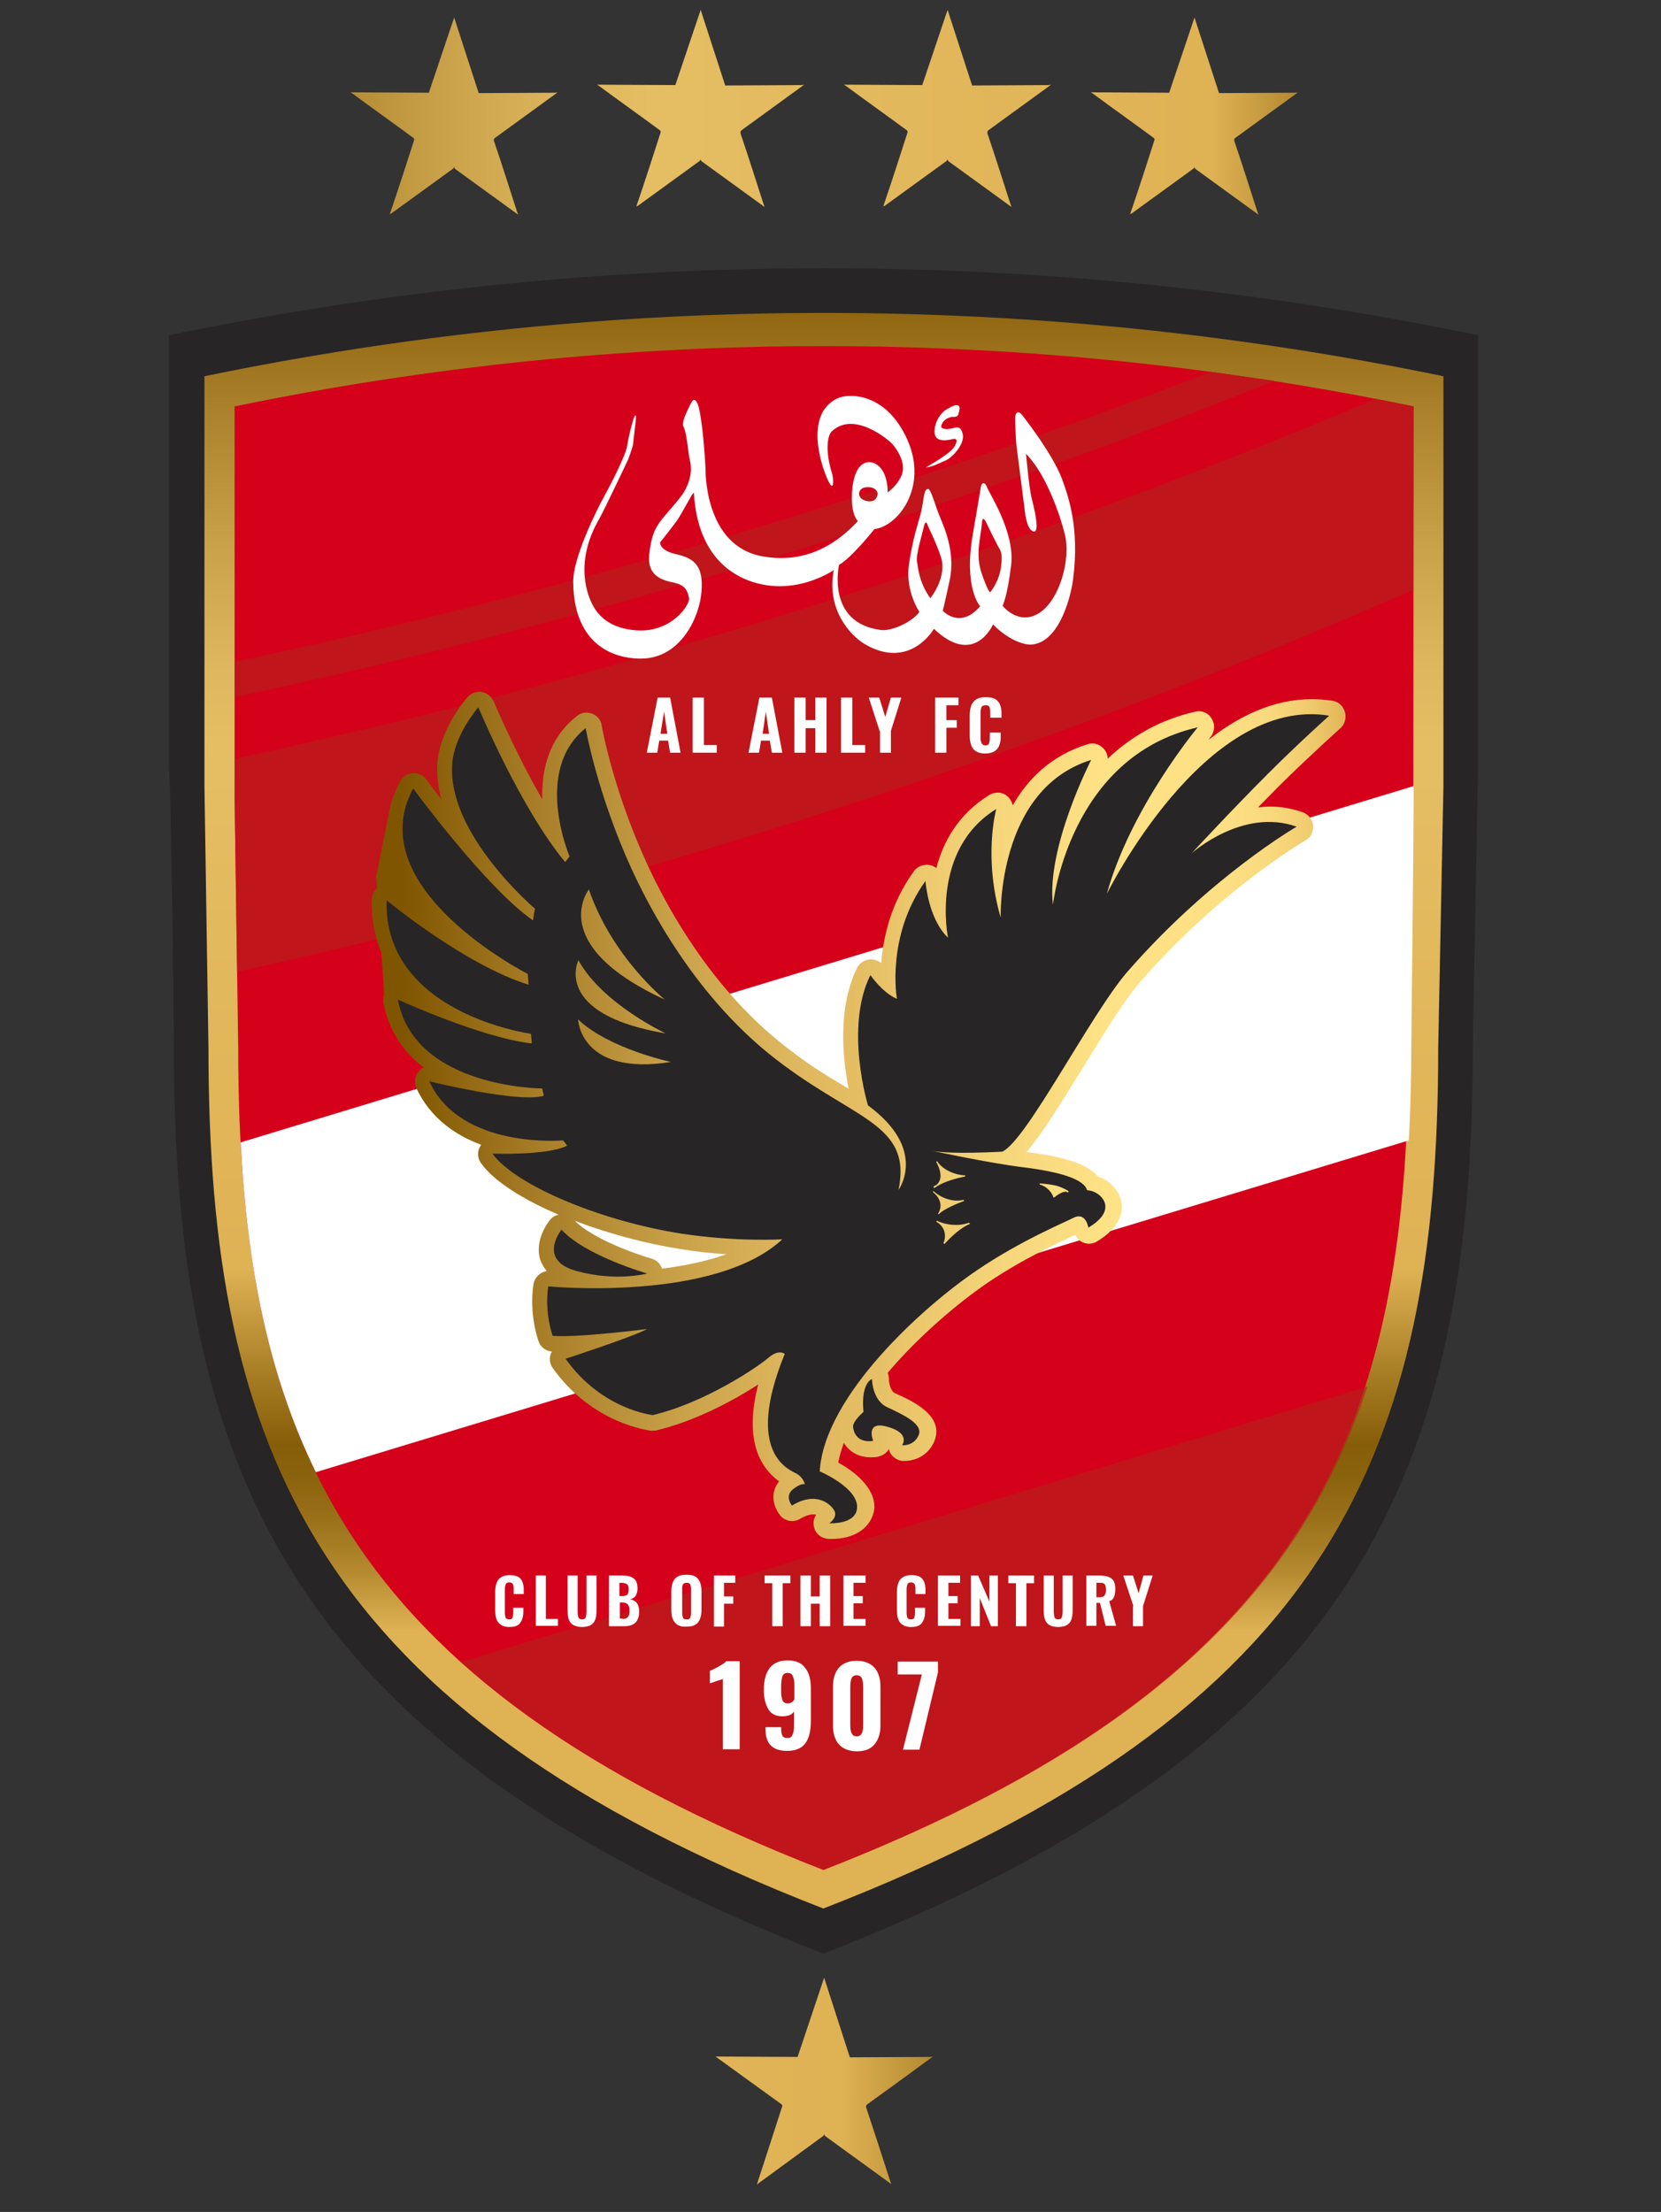
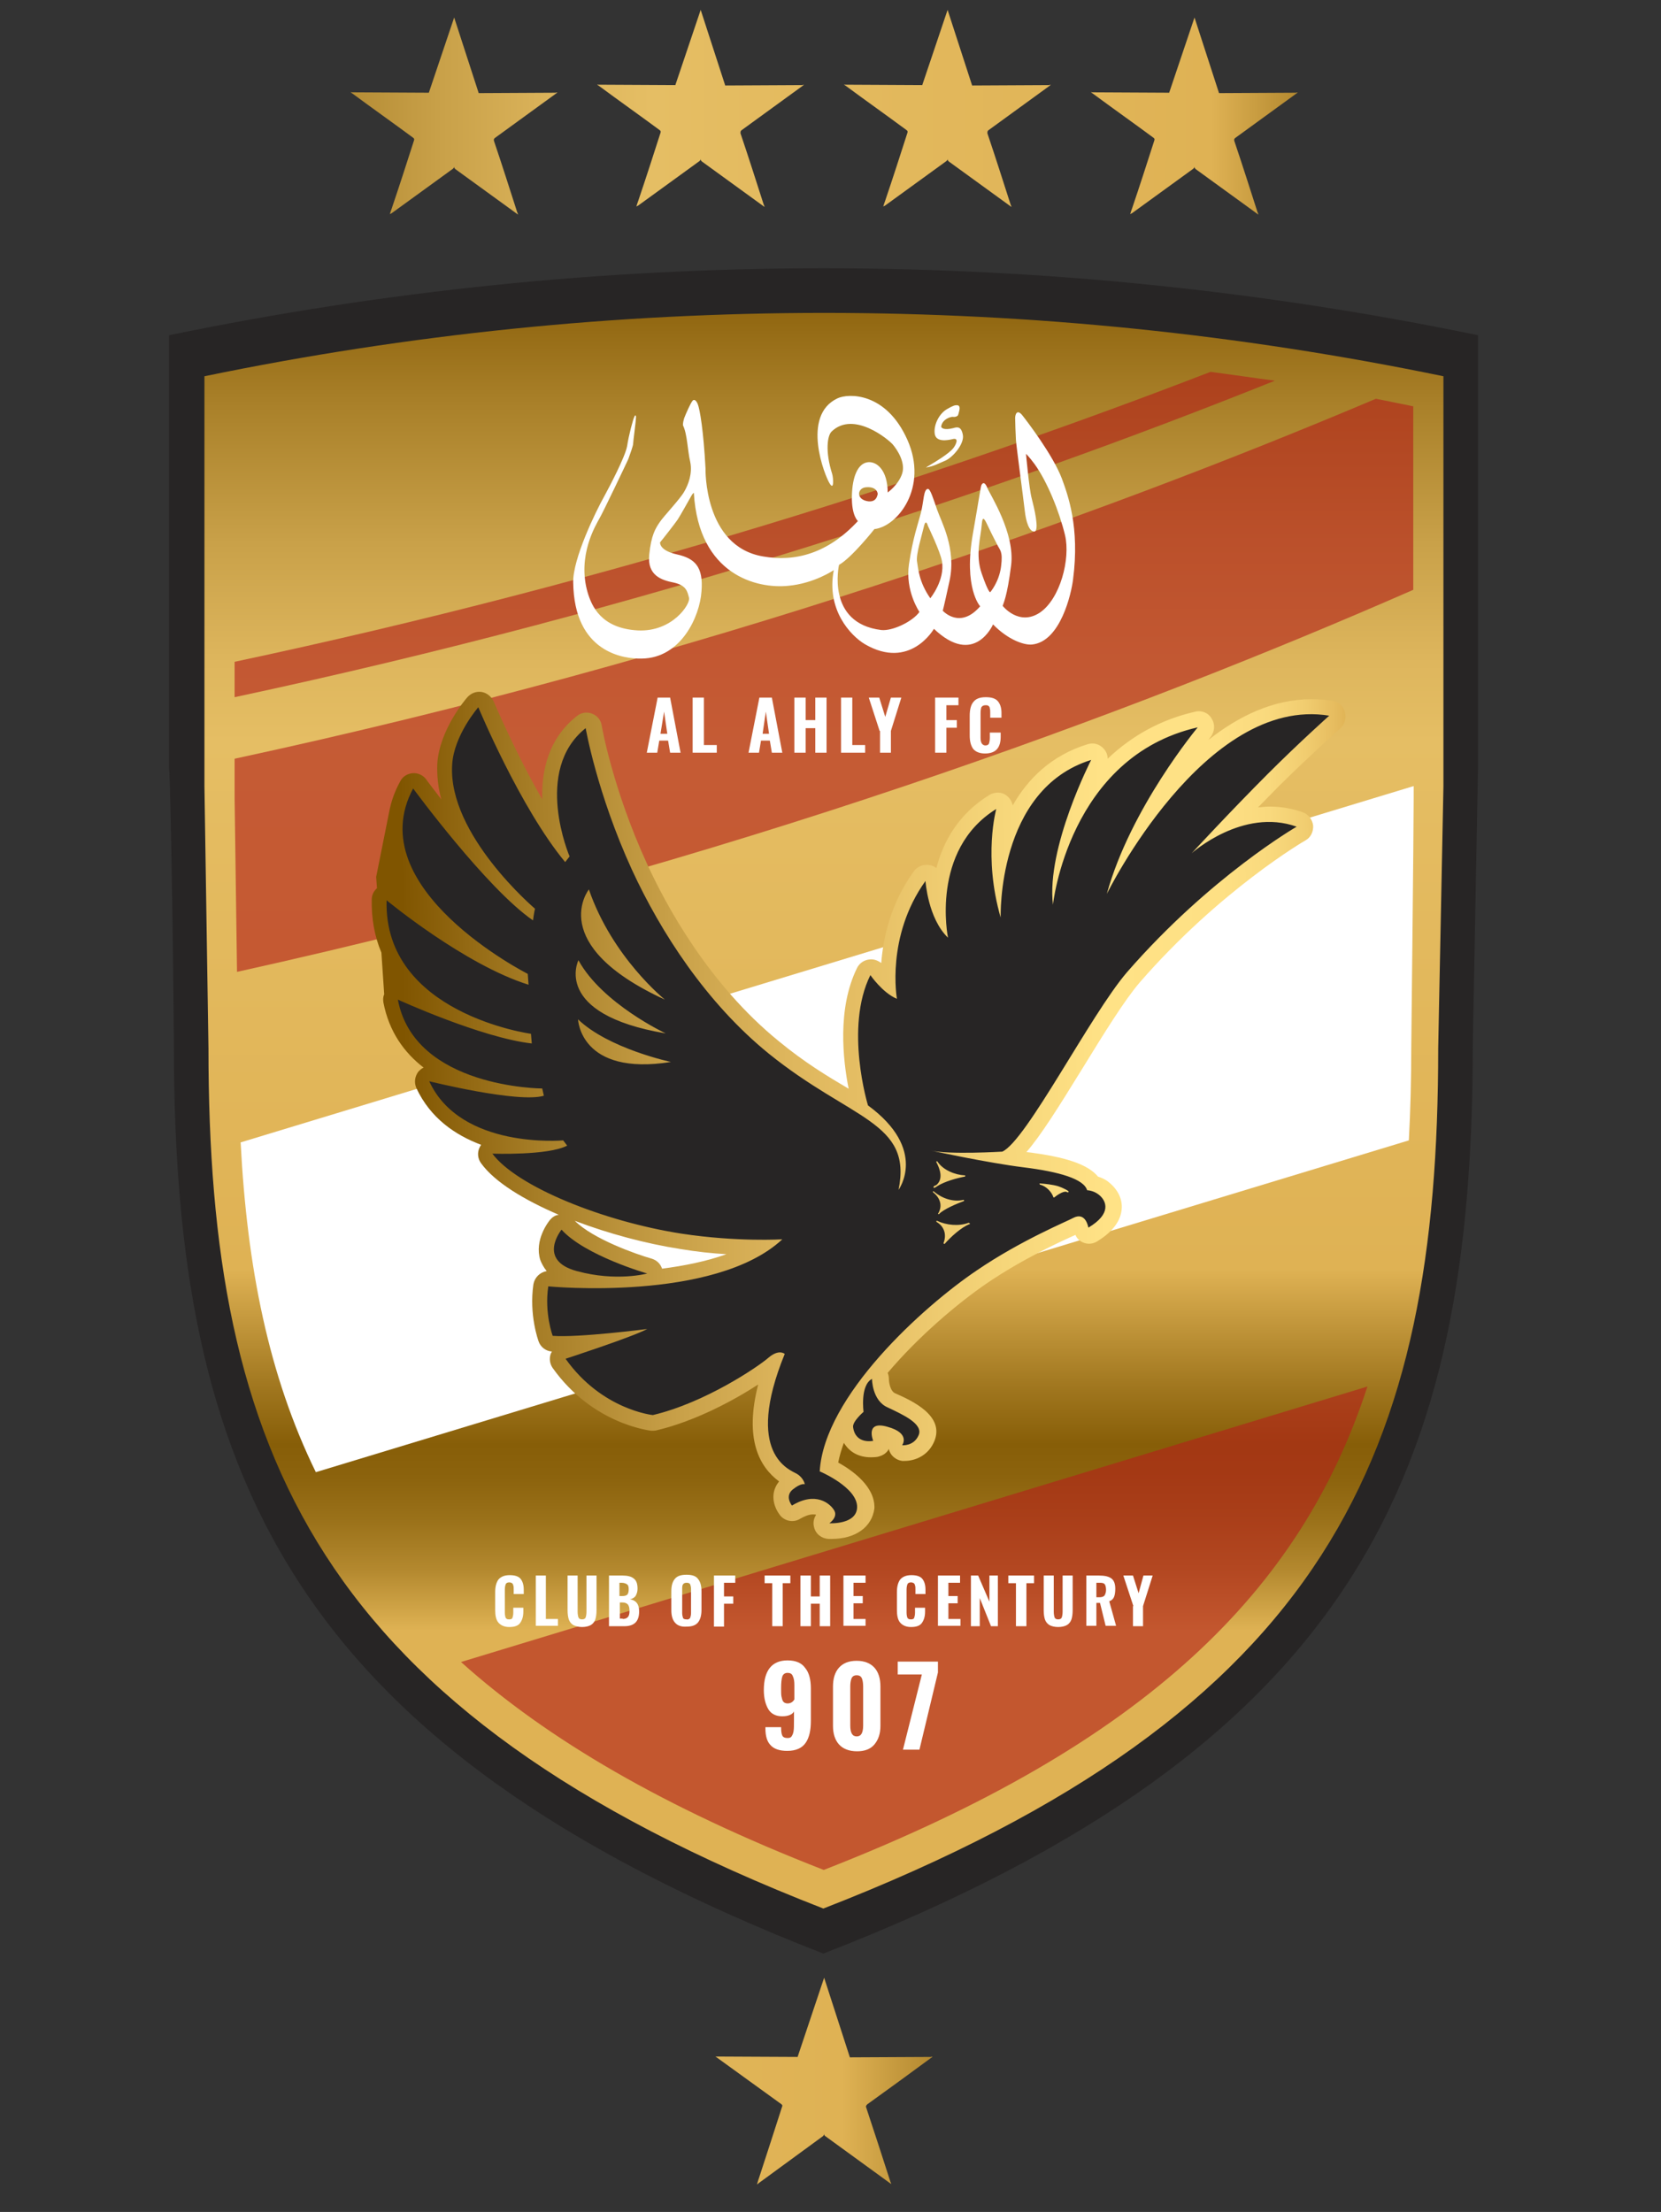
<svg xmlns="http://www.w3.org/2000/svg" xmlns:ns1="http://sodipodi.sourceforge.net/DTD/sodipodi-0.dtd" xmlns:ns2="http://www.inkscape.org/namespaces/inkscape" xmlns:xlink="http://www.w3.org/1999/xlink" version="1.1" id="Layer_1" x="0px" y="0px" viewBox="0 0 190 253" xml:space="preserve" ns1:docname="Al Ahly.svg" width="190" height="253" ns2:version="1.3.2 (091e20ef0f, 2023-11-25)">
  <rect x="0" y="0" width="190" height="253" fill="#333333" stroke="none" />
  <defs id="defs152" />
  <ns1:namedview id="namedview152" pagecolor="#ffffff" bordercolor="#000000" borderopacity="0.25" ns2:showpageshadow="2" ns2:pageopacity="0.0" ns2:pagecheckerboard="0" ns2:deskcolor="#d1d1d1" ns2:zoom="3.208" ns2:cx="135.5985" ns2:cy="187.96758" ns2:window-width="1920" ns2:window-height="1011" ns2:window-x="0" ns2:window-y="0" ns2:window-maximized="1" ns2:current-layer="Layer_1" />
  <style type="text/css" id="style1">
	.st0{fill-rule:evenodd;clip-rule:evenodd;fill:#272525;}
	.st1{fill-rule:evenodd;clip-rule:evenodd;fill:url(#SVGID_00000019636356580405589800000003574393066962969731_);}
	.st2{fill:#D5001A;}
	.st3{fill:none;}
	.st4{fill:#FFFFFF;}
	.st5{opacity:0.63;fill:#B4221A;}
	.st6{fill:url(#SVGID_00000069386881822206223900000008053482296549260723_);}
	.st7{fill:#272525;}
	.st8{fill:url(#SVGID_00000136379883693599697700000008749212822388548765_);}
	.st9{fill:url(#SVGID_00000080899272344107200990000003481214155047472565_);}
	.st10{fill:url(#SVGID_00000154399639373751426560000015908755285502001078_);}
	.st11{fill:url(#SVGID_00000010277760646232104180000016002955497857531013_);}
	.st12{fill:url(#SVGID_00000026123990781052669820000013917304261740128959_);}
</style>
  <g id="g152" transform="matrix(0.46,0,0,0.46,-135.59,-104.671)">
    <g id="g2">
      <g id="g1">
        <defs id="defs1">
          <path id="SVGID_1_" d="m 353.1,426 v -97.4 c 96.7,-20 196.5,-20 293.2,0 v 0 97.4 c 0,8.5 -0.6,62.2 -0.6,62.2 0,95.6 -26,157.5 -146.2,204.3 C 379.4,645.6 354,583.7 354,488.2 Z" />
        </defs>
        <clipPath id="SVGID_00000091725120762653978660000013435390279600454844_">
          <use xlink:href="#SVGID_1_" style="overflow:visible" id="use1" />
        </clipPath>
      </g>
    </g>
    <path class="st0" d="m 338,487.3 c 0,105.7 28.2,174.1 161.5,226 C 632.9,661.5 661,593 661,487.3 l 1.3,-68.8 v -107.6 0 c -107.4,-22.2 -218.1,-22.2 -325.5,0 v 107.7 c 0.2,0 0.9,30.9 1.2,68.7 z" id="path2" />
    <linearGradient id="SVGID_00000096780696788255229000000018307738596750243202_" gradientUnits="userSpaceOnUse" x1="499.683" y1="223.68" x2="499.683" y2="692.067">
      <stop offset="0.142" style="stop-color:#805500" id="stop2" />
      <stop offset="0.22" style="stop-color:#A87F28" id="stop3" />
      <stop offset="0.297" style="stop-color:#C9A149" id="stop4" />
      <stop offset="0.36" style="stop-color:#DEB65D" id="stop5" />
      <stop offset="0.402" style="stop-color:#E5BE64" id="stop6" />
      <stop offset="0.454" style="stop-color:#E4BB60" id="stop7" />
      <stop offset="0.682" style="stop-color:#DFB254" id="stop8" />
      <stop offset="0.743" style="stop-color:#A27820" id="stop9" />
      <stop offset="0.775" style="stop-color:#875E08" id="stop10" />
      <stop offset="0.793" style="stop-color:#8C630D" id="stop11" />
      <stop offset="0.816" style="stop-color:#9B721A" id="stop12" />
      <stop offset="0.842" style="stop-color:#B4892F" id="stop13" />
      <stop offset="0.868" style="stop-color:#D7AB4D" id="stop14" />
      <stop offset="0.874" style="stop-color:#DFB254" id="stop15" />
      <stop offset="1" style="stop-color:#DFB254" id="stop16" />
    </linearGradient>
    <path style="clip-rule:evenodd;fill:url(#SVGID_00000096780696788255229000000018307738596750243202_);fill-rule:evenodd" d="m 346.6,488.2 c 0,100.1 26.7,164.8 152.9,213.9 C 625.8,653 652.4,588.3 652.4,488.2 l 1.3,-65.1 v -102 0 c -101.6,-21 -206.4,-21 -308.1,0 v 102 z" id="path16" />
-     <path class="st2" d="m 646.3,328.6 c -96.7,-20 -196.5,-20 -293.2,0 V 426 l 0.9,62.2 c 0,95.6 25.4,157.5 145.5,204.3 C 619.6,645.6 645,583.7 645,488.2 v -36.8 c 0.8,-8.4 1.2,-16.8 1.2,-25.4 z" id="path17" />
    <g id="g25">
      <path class="st3" d="M 611.8,322.3 C 544,349.4 456.1,379 353.1,401 v 15.2 c 116.5,-25.1 213.6,-59.7 283.8,-89.5 -8.4,-1.6 -16.7,-3.1 -25.1,-4.4 z" id="path18" />
      <path class="st3" d="m 353.1,328.6 v 63.5 c 95,-20.2 177.2,-46.9 242.7,-72.1 -80.7,-10.8 -162.7,-8 -242.7,8.6 z" id="path19" />
      <path class="st3" d="m 646.3,374.2 c -69.6,30.6 -170,68 -292.5,95 l 0.3,19 c 0,8.1 0.2,15.9 0.6,23.5 L 646.3,423 Z" id="path20" />
      <path class="st3" d="m 645.1,511.1 -271.8,82.5 c 8.4,17.2 20.1,32.8 36,47.2 l 225.4,-68.5 c 6.2,-18.6 9.3,-38.9 10.4,-61.2 z" id="path21" />
      <path class="st4" d="m 645.7,488.2 c 0,0 0.6,-53.6 0.6,-62.2 v -3 l -291.7,88.6 c 1.6,30.9 6.9,57.9 18.7,82 l 271.8,-82.5 c 0.4,-7.4 0.6,-15.1 0.6,-22.9 z" id="path22" />
      <path class="st5" d="m 634.8,572.3 -225.4,68.5 c 21.5,19.3 50.7,36.3 90.2,51.7 80.5,-31.4 118.7,-69.6 135.2,-120.2 z" id="path23" />
      <path class="st5" d="m 646.3,328.6 v 0 c -3.1,-0.6 -6.2,-1.3 -9.4,-1.9 -70.2,29.7 -167.3,64.4 -283.8,89.5 v 9.8 l 0.6,43.2 c 122.5,-27.1 222.9,-64.5 292.5,-95 v -45.6 z" id="path24" />
      <path class="st5" d="m 595.8,320 c -65.5,25.3 -147.7,51.9 -242.7,72.1 v 8.8 c 103,-22 190.9,-51.5 258.7,-78.7 -5.4,-0.7 -10.7,-1.5 -16,-2.2 z" id="path25" />
    </g>
    <g id="g36">
      <g id="g26">
        <path class="st4" d="m 534.2,335.7 c -0.4,-2.2 -1.4,-2 -2.4,-1.7 -2.4,0.6 -3,-0.1 -3,-0.4 0.3,-1.9 2.5,-2.5 3,-2.4 0.7,0.1 1.1,-0.3 1.1,-0.3 0,0 0.1,0.1 0.4,-1.2 0.3,-1.2 -0.2,-1.4 -0.6,-1.4 -0.4,0 -0.8,0 -2.5,1 -2,1.2 -3.3,4 -3,6.1 0.3,2.1 3,1.7 4.6,1.3 1.6,-0.3 0.5,1.7 0,2.3 -1.1,1.4 -4.8,3.6 -5.5,4 -0.7,0.4 -1.3,0.8 -1.3,0.8 2,-0.3 3.3,-1.1 4.8,-1.7 1.9,-0.8 4.8,-4.2 4.4,-6.4 z m 9.5,32.7 c -0.5,3.9 -2.7,6.4 -2.7,6.4 0,0 -0.4,0.3 -2.1,-4.6 -1.7,-4.8 -0.2,-9.2 0,-12.3 0.2,-2.5 0.8,-1.1 1.7,0.8 0.7,1.5 1.7,3.4 2.1,4.2 0.7,1.5 1.5,1.6 1,5.5 z m -17.6,7.9 c -2.8,-4 -3,-7.3 -3.3,-9.1 -0.3,-1.8 1.2,-6.5 1.7,-8.7 0.5,-2.2 1,-0.2 1,-0.2 0,0 3.1,6.4 3.5,8.8 0.8,4.7 -2.9,9.2 -2.9,9.2 z m -15.9,-27.6 c 2.6,-0.2 2.9,1.5 2.8,1.8 -0.1,0.3 -0.3,1.9 -2.3,1.7 -3.2,-0.4 -2.8,-3.4 -0.5,-3.5 z m 48.6,-2.2 c -2.2,-5.8 -8.7,-14.3 -9.9,-15.8 -1.3,-1.5 -1.7,0 -1.7,0.8 0,0.8 0.1,3.9 0.2,5.5 0.1,1.5 1.9,14.9 2.2,17.6 0.3,2.7 1.1,5.2 2.4,5.1 1.3,-0.2 -0.1,-6 -0.7,-8.3 -0.6,-2.2 -1.4,-11 -1.4,-11 0,0 0.7,0.6 2.1,2.5 3.2,4.4 6.2,11.9 7.6,17.7 1.4,5.9 -1.2,15.9 -6.3,19.3 -5.2,3.4 -9.2,-1.7 -9.2,-1.7 0.1,-0.5 1.1,-2.1 2.1,-10.1 1,-8 -5.2,-17.5 -5.9,-19.2 -0.7,-1.8 -1.3,-1.2 -1.5,-0.7 -0.2,0.5 -0.4,2.3 -2.1,12 -2.4,13.6 1.8,18.1 1.8,18.1 -5,5.8 -9.2,1.2 -9.3,1.1 0,0 0.2,-0.6 1.7,-7.5 1.7,-8 -2.1,-14.7 -3.1,-17.6 -1,-2.9 -1.7,-5.2 -2.3,-5.2 -1.1,0.1 -1,3 -1.7,5.8 -0.7,2.8 -2,6.2 -3,12.9 -1,6.7 2.6,11.9 2.6,11.9 -1.7,2.4 -6.7,4.8 -9.5,4.5 -13.8,-1.7 -10.5,-16.2 -10.5,-16.2 3.2,-1.8 8.8,-8.9 8.8,-8.9 5.7,-0.6 13.5,-10.3 8.2,-22.2 -5.3,-11.9 -14.7,-11.6 -17.4,-10.3 -9.1,4.3 -3.1,19.4 -1.9,21.2 1.1,1.8 0.9,-1.4 0.6,-2.4 -1.8,-5.7 -1.2,-9.6 -0.1,-10.6 5.5,-5.2 14.2,2.1 15.2,3.3 1,1.2 3.2,4.4 2.3,7.2 -0.9,2.8 -3.6,4.7 -3.6,4.7 0,-5.6 -2.8,-7.9 -5.1,-7.5 -2.3,0.4 -3.7,3.5 -3.8,8.4 -0.1,4.9 1.5,6.2 1.5,6.2 -7.5,8.1 -15.6,10.2 -23.6,8.8 -14.8,-2.5 -14.3,-21.9 -14.3,-21.9 -0.5,-9.4 -1.4,-14.6 -1.9,-15.9 -0.5,-1.3 -1.1,-1.3 -1.4,-0.8 -0.4,0.5 -1.5,2.9 -2,4.2 -0.4,1.3 -0.3,1.8 -0.3,1.8 1.1,2.3 1.1,6.1 1.8,9.1 0.6,2.9 -0.5,5.7 -1.5,7.4 -1,1.8 -5.1,6.1 -6.1,7.6 -1,1.5 -2.1,3.1 -2.6,8.1 -0.5,5.1 3,6.3 6.1,6.9 3.2,0.7 3.4,2.3 3.8,3.8 0.4,1.5 -4.1,8.5 -12.7,8.1 -9.2,-0.5 -11.5,-6.1 -12.5,-9.4 -2.7,-9.2 2.1,-16.9 2.9,-18.4 0.9,-1.5 6.7,-13.7 7.2,-14.8 0.4,-1.1 1.2,-3.3 1.2,-3.8 0,-0.5 0.7,-5.7 0.7,-6.4 0.1,-0.7 -0.2,-0.9 -0.4,-0.3 -0.3,0.5 -1.4,4.6 -1.8,7.3 -0.5,2.7 -4.4,10.1 -5.6,12.3 -2.3,4.1 -7.9,15.7 -7.8,21.5 0.2,17.7 12.8,19.1 17,19 9.9,-0.1 14.5,-10.6 14.9,-16.7 0.5,-6.1 -1.6,-8.2 -6.1,-9.2 -4.5,-1 -4.2,-3 -4.2,-3 0.6,-0.7 3.8,-4.8 4.4,-5.7 0.6,-0.9 3,-5.2 3.4,-5.9 0.4,-0.7 0.6,-0.7 0.6,-0.7 1.2,20.5 15.8,23.9 23.5,23.1 6.5,-0.6 11.3,-3.9 11.3,-3.9 -1.9,9.9 4.2,16.3 7.7,18.4 11.3,6.6 17.2,-3.8 17.2,-3.8 10.1,9.6 14.7,-1.1 14.7,-1.1 3.8,3.9 7.8,5.2 9.7,5 7.1,-0.7 9.8,-12.8 10.2,-16.2 1.7,-13 -1.3,-21 -2.8,-25.1 z" id="path26" />
      </g>
      <g id="g35">
        <g id="g34">
          <path class="st4" d="m 458.3,401 h 3.1 l 2.6,13.7 h -2.6 l -0.5,-3 h -2.2 l -0.5,3 h -2.6 z m 2.4,9 -0.8,-5.5 -0.9,5.5 z" id="path27" />
          <path class="st4" d="m 467,401 h 2.8 v 11.8 h 3.2 v 1.9 h -6 z" id="path28" />
          <path class="st4" d="m 483.6,401 h 3.1 l 2.6,13.7 h -2.6 l -0.5,-3 H 484 l -0.5,3 h -2.6 z m 2.4,9 -0.8,-5.5 -0.8,5.5 z" id="path29" />
          <path class="st4" d="m 492.3,401 h 2.8 v 5.6 h 2.4 V 401 h 2.8 v 13.7 h -2.8 v -6.1 h -2.4 v 6.1 h -2.8 z" id="path30" />
          <path class="st4" d="m 503.9,401 h 2.8 v 11.8 h 3.2 v 1.9 h -6 z" id="path31" />
          <path class="st4" d="m 513.5,409.3 -2.7,-8.3 h 2.6 l 1.5,4.8 1.4,-4.8 h 2.6 l -2.6,8.3 v 5.4 h -2.7 v -5.4 z" id="path32" />
          <path class="st4" d="m 527.3,401 h 5.8 v 1.9 h -3 v 3.7 h 2.6 v 1.9 h -2.6 v 6.2 h -2.8 z" id="path33" />
          <path class="st4" d="m 536.8,413.8 c -0.6,-0.8 -0.9,-1.9 -0.9,-3.4 v -4.9 c 0,-1.5 0.3,-2.7 0.9,-3.4 0.6,-0.8 1.6,-1.2 3.1,-1.2 1.4,0 2.4,0.3 3,1 0.6,0.7 0.9,1.7 0.9,2.9 V 406 H 541 v -1.3 c 0,-0.4 0,-0.7 -0.1,-1 0,-0.2 -0.1,-0.5 -0.3,-0.6 -0.2,-0.2 -0.4,-0.2 -0.8,-0.2 -0.5,0 -0.8,0.2 -1,0.5 -0.1,0.3 -0.2,0.8 -0.2,1.4 v 6.2 c 0,0.6 0.1,1.1 0.3,1.4 0.2,0.3 0.5,0.5 0.9,0.5 0.5,0 0.8,-0.2 0.9,-0.5 0.1,-0.3 0.2,-0.8 0.2,-1.4 v -1.3 h 2.7 v 1.1 c 0,1.3 -0.3,2.3 -0.9,3 -0.6,0.7 -1.6,1.1 -3,1.1 -1.3,0 -2.3,-0.4 -2.9,-1.1 z" id="path34" />
        </g>
      </g>
    </g>
    <g id="g52">
      <g id="g51">
        <path class="st4" d="m 418.7,631 c -0.6,-0.7 -0.8,-1.8 -0.8,-3.1 v -4.5 c 0,-1.4 0.3,-2.4 0.8,-3.1 0.6,-0.7 1.5,-1.1 2.8,-1.1 1.3,0 2.2,0.3 2.7,0.9 0.5,0.6 0.8,1.5 0.8,2.7 v 1.1 h -2.5 v -1.2 c 0,-0.4 0,-0.7 -0.1,-0.9 0,-0.2 -0.1,-0.4 -0.3,-0.6 -0.2,-0.1 -0.4,-0.2 -0.7,-0.2 -0.5,0 -0.8,0.2 -0.9,0.5 -0.1,0.3 -0.2,0.7 -0.2,1.3 v 5.7 c 0,0.6 0.1,1 0.2,1.3 0.2,0.3 0.4,0.4 0.9,0.4 0.4,0 0.7,-0.1 0.8,-0.4 0.1,-0.3 0.2,-0.7 0.2,-1.3 v -1.2 h 2.5 v 1 c 0,1.2 -0.3,2.1 -0.8,2.8 -0.5,0.7 -1.4,1 -2.7,1 -1.2,0 -2.1,-0.4 -2.7,-1.1 z" id="path36" />
        <path class="st4" d="m 428,619.3 h 2.5 v 10.8 h 3 v 1.7 H 428 Z" id="path37" />
        <path class="st4" d="m 437.3,631.6 c -0.5,-0.3 -0.9,-0.8 -1.1,-1.4 -0.2,-0.6 -0.3,-1.4 -0.3,-2.3 v -8.6 h 2.5 v 9 c 0,0.6 0.1,1.1 0.2,1.4 0.1,0.3 0.4,0.5 0.9,0.5 0.5,0 0.8,-0.2 0.9,-0.5 0.1,-0.3 0.2,-0.8 0.2,-1.4 v -9 h 2.5 v 8.6 c 0,0.9 -0.1,1.7 -0.3,2.3 -0.2,0.6 -0.6,1.1 -1.1,1.4 -0.5,0.3 -1.3,0.5 -2.2,0.5 -0.9,0 -1.6,-0.2 -2.2,-0.5 z" id="path38" />
        <path class="st4" d="m 446.3,619.3 h 3.2 c 1.2,0 2.2,0.2 2.8,0.7 0.7,0.5 1,1.3 1,2.6 0,0.7 -0.2,1.3 -0.5,1.8 -0.3,0.4 -0.8,0.7 -1.4,0.8 0.7,0.1 1.3,0.4 1.7,0.9 0.4,0.5 0.6,1.2 0.6,2.1 0,2.5 -1.2,3.7 -3.7,3.7 h -3.8 v -12.6 z m 3.2,5.1 c 0.6,0 1,-0.1 1.3,-0.4 0.2,-0.3 0.3,-0.7 0.3,-1.3 0,-0.6 -0.1,-1 -0.4,-1.2 -0.3,-0.2 -0.7,-0.4 -1.4,-0.4 h -0.5 v 3.3 z m 0.1,5.7 c 0.6,0 1.1,-0.2 1.3,-0.5 0.3,-0.3 0.4,-0.8 0.4,-1.5 0,-0.7 -0.1,-1.2 -0.4,-1.6 -0.3,-0.3 -0.7,-0.5 -1.3,-0.5 h -0.7 v 4 h 0.7 z" id="path39" />
        <path class="st4" d="m 462.6,631 c -0.6,-0.7 -0.9,-1.7 -0.9,-3.1 v -4.7 c 0,-1.4 0.3,-2.4 0.9,-3.1 0.6,-0.7 1.5,-1 2.9,-1 1.3,0 2.3,0.3 2.8,1 0.6,0.7 0.9,1.7 0.9,3.1 v 4.7 c 0,1.3 -0.3,2.4 -0.9,3.1 -0.6,0.7 -1.5,1 -2.8,1 -1.4,0.1 -2.3,-0.3 -2.9,-1 z m 3.8,-1.2 c 0.1,-0.3 0.2,-0.7 0.2,-1.2 v -5.9 c 0,-0.5 -0.1,-0.9 -0.2,-1.2 -0.2,-0.3 -0.4,-0.4 -0.9,-0.4 -0.4,0 -0.7,0.1 -0.9,0.4 -0.2,0.3 -0.2,0.7 -0.2,1.2 v 5.9 c 0,0.5 0.1,0.9 0.2,1.2 0.1,0.3 0.4,0.4 0.9,0.4 0.4,0.1 0.7,-0.1 0.9,-0.4 z" id="path40" />
        <path class="st4" d="m 472.3,619.3 h 5.3 v 1.8 h -2.8 v 3.4 h 2.3 v 1.8 h -2.3 v 5.7 h -2.5 z" id="path41" />
        <path class="st4" d="m 486.8,621.2 h -1.9 v -1.9 h 6.4 v 1.9 h -1.9 v 10.7 h -2.6 z" id="path42" />
        <path class="st4" d="m 493.8,619.3 h 2.6 v 5.2 h 2.2 v -5.2 h 2.6 v 12.6 h -2.6 v -5.6 h -2.2 v 5.6 h -2.6 z" id="path43" />
        <path class="st4" d="m 504.5,619.3 h 5.5 v 1.8 h -3 v 3.3 h 2.3 v 1.8 H 507 v 3.9 h 3 v 1.7 h -5.5 z" id="path44" />
        <path class="st4" d="m 518.6,631 c -0.6,-0.7 -0.8,-1.8 -0.8,-3.1 v -4.5 c 0,-1.4 0.3,-2.4 0.8,-3.1 0.6,-0.7 1.5,-1.1 2.8,-1.1 1.3,0 2.2,0.3 2.7,0.9 0.5,0.6 0.8,1.5 0.8,2.7 v 1.1 h -2.5 v -1.2 c 0,-0.4 0,-0.7 -0.1,-0.9 0,-0.2 -0.1,-0.4 -0.3,-0.6 -0.2,-0.1 -0.4,-0.2 -0.7,-0.2 -0.5,0 -0.8,0.2 -0.9,0.5 -0.1,0.3 -0.2,0.7 -0.2,1.3 v 5.7 c 0,0.6 0.1,1 0.2,1.3 0.2,0.3 0.4,0.4 0.9,0.4 0.4,0 0.7,-0.1 0.8,-0.4 0.1,-0.3 0.2,-0.7 0.2,-1.3 v -1.2 h 2.5 v 1 c 0,1.2 -0.3,2.1 -0.8,2.8 -0.5,0.7 -1.4,1 -2.7,1 -1.2,0 -2.1,-0.4 -2.7,-1.1 z" id="path45" />
        <path class="st4" d="m 528,619.3 h 5.5 v 1.8 h -2.9 v 3.3 h 2.3 v 1.8 h -2.3 v 3.9 h 3 v 1.7 H 528 Z" id="path46" />
        <path class="st4" d="m 536.2,619.3 h 1.8 l 2.8,6.5 v -6.5 h 2.1 v 12.6 h -1.7 l -2.8,-7 v 7 h -2.2 z" id="path47" />
-         <path class="st4" d="m 547.4,621.2 h -1.9 v -1.9 h 6.4 v 1.9 H 550 v 10.7 h -2.6 z" id="path48" />
+         <path class="st4" d="m 547.4,621.2 h -1.9 v -1.9 h 6.4 v 1.9 H 550 v 10.7 h -2.6 " id="path48" />
        <path class="st4" d="m 555.7,631.6 c -0.5,-0.3 -0.9,-0.8 -1.1,-1.4 -0.2,-0.6 -0.3,-1.4 -0.3,-2.3 v -8.6 h 2.5 v 9 c 0,0.6 0.1,1.1 0.2,1.4 0.1,0.3 0.4,0.5 0.9,0.5 0.5,0 0.8,-0.2 0.9,-0.5 0.1,-0.3 0.2,-0.8 0.2,-1.4 v -9 h 2.5 v 8.6 c 0,0.9 -0.1,1.7 -0.3,2.3 -0.2,0.6 -0.6,1.1 -1.1,1.4 -0.5,0.3 -1.3,0.5 -2.2,0.5 -0.9,0 -1.7,-0.2 -2.2,-0.5 z" id="path49" />
        <path class="st4" d="m 564.7,619.3 h 3.3 c 1.4,0 2.4,0.2 3.1,0.7 0.7,0.5 1,1.4 1,2.6 0,0.8 -0.1,1.5 -0.3,2 -0.2,0.5 -0.6,0.9 -1.2,1.1 l 1.7,6.1 h -2.6 l -1.4,-5.7 h -0.9 v 5.7 h -2.5 v -12.5 z m 3.4,5.4 c 0.6,0 1,-0.1 1.3,-0.4 0.2,-0.3 0.4,-0.8 0.4,-1.4 0,-0.6 -0.1,-1.1 -0.3,-1.4 -0.2,-0.3 -0.6,-0.4 -1.2,-0.4 h -0.9 v 3.6 z" id="path50" />
        <path class="st4" d="m 576.6,626.9 -2.5,-7.6 h 2.4 l 1.4,4.4 1.2,-4.4 h 2.3 l -2.4,7.6 v 5 h -2.5 v -5 z" id="path51" />
      </g>
    </g>
    <g id="g56">
      <g id="g55">
-         <path class="st4" d="m 474.5,645 c -0.2,0.1 -0.4,0.2 -0.8,0.3 -0.4,0.1 -0.7,0.2 -0.9,0.3 -0.8,0.3 -1.3,0.4 -1.5,0.5 V 643 c 0.6,-0.3 1.4,-0.6 2.2,-1.1 0.9,-0.5 1.5,-0.9 1.9,-1.3 h 3.3 v 21.9 h -4.2 z" id="path52" />
        <path class="st4" d="m 486.4,661.5 c -0.9,-0.9 -1.3,-2.3 -1.3,-4.2 V 657 h 3.9 c 0,1 0.1,1.7 0.3,2.1 0.2,0.4 0.6,0.6 1.3,0.6 0.5,0 0.8,-0.1 1,-0.4 0.2,-0.3 0.4,-0.7 0.5,-1.3 0.1,-0.6 0.1,-1.5 0.1,-2.7 v -2.2 c -0.2,0.4 -0.6,0.7 -1.1,0.9 -0.5,0.2 -1.1,0.3 -1.8,0.3 -1.6,0 -2.8,-0.6 -3.5,-1.8 -0.7,-1.2 -1.1,-2.8 -1.1,-4.7 0,-4.9 2,-7.4 5.9,-7.4 2,0 3.5,0.6 4.4,1.9 1,1.2 1.4,3 1.4,5.1 v 8 c 0,2.4 -0.4,4.2 -1.3,5.5 -0.9,1.3 -2.4,2 -4.6,2 -1.9,0 -3.3,-0.5 -4.1,-1.4 z m 5.9,-11.4 v -3.5 c 0,-1 -0.1,-1.7 -0.4,-2.3 -0.2,-0.6 -0.7,-0.8 -1.3,-0.8 -0.6,0 -1.1,0.3 -1.3,0.9 -0.2,0.6 -0.3,1.6 -0.3,2.9 0,0.9 0,1.7 0.1,2.1 0.1,0.5 0.2,0.9 0.4,1.2 0.2,0.3 0.6,0.5 1.1,0.5 0.7,0 1.3,-0.3 1.7,-1 z" id="path53" />
        <path class="st4" d="m 503.4,661.3 c -1,-1.1 -1.5,-2.7 -1.5,-4.6 v -9.8 c 0,-2 0.5,-3.6 1.5,-4.7 1,-1.1 2.4,-1.7 4.4,-1.7 1.9,0 3.4,0.6 4.4,1.7 1,1.1 1.5,2.7 1.5,4.7 v 9.8 c 0,1.9 -0.5,3.4 -1.5,4.6 -1,1.2 -2.5,1.7 -4.3,1.7 -2,0 -3.5,-0.6 -4.5,-1.7 z m 6,-4.7 v -9.7 c 0,-0.8 -0.1,-1.5 -0.3,-2 -0.2,-0.5 -0.6,-0.8 -1.3,-0.8 -0.7,0 -1.1,0.3 -1.3,0.8 -0.2,0.5 -0.3,1.2 -0.3,2 v 9.7 c 0,1.8 0.5,2.7 1.6,2.7 1.1,0 1.6,-0.9 1.6,-2.7 z" id="path54" />
        <path class="st4" d="m 524,643.9 h -6 v -3.2 h 10 v 2.7 l -4.6,19.2 h -4.1 z" id="path55" />
      </g>
    </g>
    <g id="g76">
      <linearGradient id="SVGID_00000006686363228807616580000015817884527271351455_" gradientUnits="userSpaceOnUse" x1="333.34" y1="506.59" x2="770.551" y2="500.388">
        <stop offset="0.142" style="stop-color:#805500" id="stop56" />
        <stop offset="0.22" style="stop-color:#A87F28" id="stop57" />
        <stop offset="0.297" style="stop-color:#C9A149" id="stop58" />
        <stop offset="0.36" style="stop-color:#DEB65D" id="stop59" />
        <stop offset="0.402" style="stop-color:#E5BE64" id="stop60" />
        <stop offset="0.482" style="stop-color:#F6D67A" id="stop61" />
        <stop offset="0.541" style="stop-color:#FFE286" id="stop62" />
        <stop offset="0.608" style="stop-color:#FEE084" id="stop63" />
        <stop offset="0.636" style="stop-color:#F9D97D" id="stop64" />
        <stop offset="0.657" style="stop-color:#F1CD70" id="stop65" />
        <stop offset="0.674" style="stop-color:#E6BC5F" id="stop66" />
        <stop offset="0.682" style="stop-color:#DFB254" id="stop67" />
        <stop offset="0.743" style="stop-color:#A27820" id="stop68" />
        <stop offset="0.775" style="stop-color:#875E08" id="stop69" />
        <stop offset="0.793" style="stop-color:#8C630D" id="stop70" />
        <stop offset="0.816" style="stop-color:#9B721A" id="stop71" />
        <stop offset="0.842" style="stop-color:#B4892F" id="stop72" />
        <stop offset="0.868" style="stop-color:#D7AB4D" id="stop73" />
        <stop offset="0.874" style="stop-color:#DFB254" id="stop74" />
        <stop offset="1" style="stop-color:#DFB254" id="stop75" />
      </linearGradient>
      <path style="fill:url(#SVGID_00000006686363228807616580000015817884527271351455_)" d="m 437.7,531.1 c 4.5,4.5 15.2,8.3 19.1,9.4 1.3,0.4 2.2,1.3 2.6,2.5 5.4,-0.7 11,-1.8 16,-3.6 -3.5,-0.2 -7.4,-0.6 -11.5,-1.3 -8.4,-1.3 -17.8,-3.8 -26.2,-7 m 63.8,79.1 c -0.4,0 -0.7,0 -0.7,0 -1.7,-0.1 -3.2,-1.2 -3.6,-2.9 -0.3,-1.1 -0.1,-2.2 0.5,-3.1 -0.2,-0.1 -0.5,-0.1 -0.8,-0.1 -0.9,0 -2,0.4 -3.2,1.1 -1.6,1 -3.7,0.6 -4.9,-0.8 -0.3,-0.4 -1.9,-2.4 -1.7,-5.1 0.1,-1.3 0.6,-2.4 1.4,-3.4 -4.9,-3.6 -8.7,-10.5 -5.2,-24.1 -6,3.9 -15.6,9.1 -25.3,11.4 -0.4,0.1 -0.9,0.1 -1.3,0.1 -0.6,-0.1 -14.6,-1.7 -24.5,-15.6 -0.7,-1 -0.9,-2.3 -0.5,-3.5 0.1,-0.2 0.2,-0.4 0.3,-0.6 0,0 0,0 0,0 -1.5,-0.1 -2.8,-1.1 -3.3,-2.5 -0.1,-0.3 -2.4,-6.6 -1.3,-14.2 0.3,-1.7 1.6,-3 3.3,-3.3 -0.8,-1 -1.3,-2 -1.6,-2.8 -1.5,-4.9 2,-9.4 2.4,-9.9 0.6,-0.7 1.3,-1.2 2.2,-1.3 -8.6,-3.7 -15.9,-8.1 -19.3,-12.8 -0.9,-1.2 -1,-2.8 -0.3,-4.1 0.1,-0.2 0.2,-0.3 0.3,-0.5 -6.4,-2.4 -12.6,-6.6 -16.1,-14.1 -0.6,-1.4 -0.4,-2.9 0.5,-4.1 0.4,-0.4 0.8,-0.8 1.3,-1 -4.8,-3.7 -8.6,-8.9 -10,-16.2 -0.1,-0.7 -0.1,-1.4 0.2,-2 l -0.7,-10.4 c -1.7,-4 -2.5,-8.5 -2.4,-13.2 0,-1.1 0.5,-2.1 1.3,-2.8 l -0.2,-2.8 3.2,-16 c 0.5,-2.7 1.4,-5.3 2.8,-7.8 0.6,-1.2 1.8,-1.9 3.1,-2 1.3,-0.1 2.6,0.5 3.4,1.6 0,0.1 1.5,2 3.7,4.9 -0.8,-2.9 -1.1,-5.8 -1,-8.8 0.5,-8.5 7.2,-16.3 7.5,-16.6 0.9,-1 2.2,-1.5 3.5,-1.3 1.3,0.2 2.4,1.1 3,2.3 0.1,0.2 5.3,12.6 12.1,24.4 -0.2,-7.1 1.5,-15.1 8.6,-20.7 1.1,-0.9 2.5,-1.1 3.8,-0.6 1.3,0.5 2.2,1.6 2.4,3 0,0.2 2.8,15.9 11.2,34.2 4.8,10.5 15.4,30.1 32.9,44.3 6.3,5.2 12.1,8.7 17.2,11.7 l 0.1,0.1 c -1.4,-7.1 -2.9,-20 2.1,-30.1 0.6,-1.2 1.8,-2 3.2,-2.1 1,-0.1 2,0.3 2.8,0.9 0.5,-6.3 2.3,-14.8 8.1,-22.8 0.9,-1.3 2.6,-1.9 4.2,-1.5 0.5,0.1 1,0.4 1.4,0.7 1.7,-6.5 5.4,-13.4 13.2,-18.2 1.4,-0.8 3.1,-0.8 4.3,0.2 0.8,0.6 1.3,1.5 1.5,2.4 3.7,-6.5 9.5,-12.4 18.6,-15.2 1.5,-0.5 3.1,0 4.1,1.2 0.6,0.7 0.9,1.5 0.9,2.4 6.1,-5.8 13.4,-9.8 21.8,-11.7 1.6,-0.4 3.3,0.3 4.1,1.8 0.9,1.4 0.7,3.2 -0.3,4.5 0,0 -0.2,0.2 -0.5,0.7 7.5,-5.9 16.1,-10.1 25.6,-10.1 1.7,0 3.5,0.1 5.2,0.4 1.5,0.2 2.7,1.3 3.1,2.8 0.4,1.4 0,3 -1.1,4 -0.1,0.1 -7.5,6.7 -15.1,14.2 -1.8,1.8 -3.6,3.7 -5.4,5.5 1,-0.1 2,-0.2 3,-0.2 2.8,0 5.5,0.5 8.1,1.4 1.4,0.5 2.4,1.8 2.6,3.3 0.1,1.5 -0.6,3 -1.9,3.7 -0.2,0.1 -21.2,12.3 -41.2,35.3 -3.8,4.4 -9.1,13 -14.2,21.3 -6.1,9.9 -10.5,16.9 -14,20.9 0,0 0,0 0,0 9.9,1.2 15.3,3.1 17.8,6.1 0.9,0.3 1.9,0.7 2.8,1.5 2.1,1.7 3.3,4.1 3.1,6.5 -0.2,3 -2.3,5.8 -6.1,8.1 -1.1,0.7 -2.5,0.8 -3.7,0.2 -0.8,-0.4 -1.4,-1 -1.7,-1.8 -3.6,1.6 -13,5.9 -22,12 -7.3,5 -17,13.2 -24.7,22.3 0.2,0.5 0.3,1 0.3,1.6 0,0.6 0.3,3 1.6,3.5 4.3,1.9 12.3,5.6 9.7,11.9 -1.5,3.6 -4.8,4.9 -7.4,4.9 -0.4,0 -0.6,0 -0.6,0 -1.4,-0.2 -2.6,-1.1 -3.1,-2.3 -0.1,-0.2 -0.2,-0.5 -0.2,-0.7 -0.5,1 -1.4,1.6 -2.5,1.9 -0.2,0.1 -1,0.2 -2,0.2 -3,0 -5.3,-1.3 -6.7,-3.6 -0.6,1.7 -1.1,3.3 -1.4,4.9 3.6,2 9.2,6 9,11.4 -0.6,4.6 -4.6,7.6 -10.7,7.6 z" id="path75" />
      <path class="st7" d="m 511.9,585.8 c 0,0 -2.1,-5.1 3.5,-3.5 5.9,1.6 3.7,4.6 3.7,4.6 0,0 2.9,0.3 4.1,-2.5 1.2,-2.8 -3.9,-5.1 -7.7,-6.9 -3.9,-1.7 -3.9,-7.1 -3.9,-7.1 -3,1.6 -2.1,8.2 -2.1,8.2 0,0 -2.8,2.4 -2.6,3.8 0.6,4.4 5,3.4 5,3.4 M 461.6,491.6 C 439,495.2 438.5,481 438.5,481 c 7.6,7.3 23.1,10.6 23.1,10.6 z m -1.3,-7.1 c -28.4,-4.8 -21.7,-18.2 -21.7,-18.2 5.9,10.8 21.7,18.2 21.7,18.2 z m -0.2,-8.4 c -29.8,-13.7 -18.9,-27.4 -18.9,-27.4 5.8,16.9 18.9,27.4 18.9,27.4 z M 570,449.8 c 5.9,-21.4 22.6,-41.4 22.6,-41.4 -32.1,7.3 -36,44.1 -36,44.1 -1.7,-14.2 9.5,-36 9.5,-36 -23.5,7.3 -22.5,39.2 -22.5,39.2 -4.4,-15.2 -1.1,-27 -1.1,-27 -16.5,10.2 -12,32 -12,32 -5,-4.8 -5.6,-14.1 -5.6,-14.1 -9.9,13.8 -7.1,29.3 -7.1,29.3 -3.6,-1.5 -6.6,-5.9 -6.6,-5.9 -6.5,13.1 -0.6,32.4 -0.6,32.4 15,11 7.6,21 7.6,21 3.5,-17 -11.8,-17.3 -32.3,-33.9 -15.5,-12.6 -26.8,-30.1 -34,-45.7 -8.7,-19 -11.5,-35.2 -11.5,-35.2 -13.2,10.5 -4,31.9 -4,31.9 l -1.1,1.4 c -11.2,-13.5 -21.6,-38.5 -21.6,-38.5 0,0 -6.1,7 -6.5,14.3 -1.1,17.4 20.6,35.8 20.6,35.8 -0.2,0.7 -0.5,2.9 -0.5,2.9 -11.6,-8 -29.8,-32.8 -29.8,-32.8 -13.4,24.9 28.5,46.1 28.5,46.1 l 0.2,2.7 c -16,-5 -35.3,-21 -35.3,-21 -0.8,28.2 35.9,33.2 35.9,33.2 l 0.2,2.4 c -12.5,-1.4 -33.3,-10.9 -33.3,-10.9 4.1,22 35.9,22.1 35.9,22.1 l 0.4,1.8 c -6.4,1.9 -28.5,-3.6 -28.5,-3.6 7.8,17 33.3,14.7 33.3,14.7 l 1,1.3 c -4.7,2.5 -18.6,2 -18.6,2 6.1,8.2 27.7,16.9 47.1,19.9 13.9,2.1 25,1.4 25,1.4 -16.9,15.7 -58.2,11.7 -58.2,11.7 -1,6.7 1.1,12.3 1.1,12.3 6.4,0.5 23.5,-1.7 23.5,-1.7 -3.7,2 -20.3,7.4 -20.3,7.4 9,12.7 21.7,14 21.7,14 13.1,-3.1 26.3,-12.1 28.8,-14.3 2.6,-2.2 4,-0.9 4,-0.9 -10.2,25 1.3,28.8 3,29.8 1.7,1 2,2.6 2,2.6 0,0 -0.9,-0.4 -3,1.3 -2.1,1.7 -0.2,4 -0.2,4 5.9,-3.6 9.5,-0.5 10.5,1.2 1,1.7 -1.2,3.2 -1.2,3.2 0,0 6.7,0.4 6.9,-3.9 0.2,-5 -9.3,-9 -9.3,-9 1.1,-18.7 25.6,-40.9 39.1,-50 11,-7.5 22.7,-12.3 23.9,-13 3.2,-1.7 3.8,2.4 3.8,2.4 5.9,-3.5 4.5,-6.7 2.6,-8.2 -1.4,-1.1 -2.9,-1.1 -2.9,-1.1 -0.8,-2.8 -6.9,-4.6 -15.8,-5.7 -8.9,-1.1 -23.2,-4.2 -23.2,-4.2 4.5,1.1 17.9,0.3 17.9,0.3 6,-2.7 21.9,-34 31,-44.6 20.7,-23.8 42.2,-36.2 42.2,-36.2 -13.4,-4.8 -26.1,6.6 -26.1,6.6 0,0 9.7,-10.5 19,-19.8 7.7,-7.7 15.2,-14.4 15.2,-14.4 -31,-5.1 -55.3,44.3 -55.3,44.3 z m -16.7,72 c 1.4,0.1 3.3,0.3 4.6,0.7 0.3,0.1 0.5,0.2 0.8,0.3 0.2,0.1 1.9,0.8 1.8,1.1 -0.1,0.2 -0.4,0.1 -0.5,0 -0.8,-0.3 -2.5,0.9 -3.1,1.4 0,0 -0.1,0 -0.1,0 -0.1,0 -0.1,-0.1 -0.1,-0.1 -0.5,-1.4 -1.8,-2.7 -3.3,-3.1 -0.1,0 -0.1,-0.1 -0.1,-0.2 -0.1,0 -0.1,-0.1 0,-0.1 z m -17.4,10.1 c -2.1,0.8 -4.7,3.2 -6.2,4.9 -0.1,0.1 -0.1,0.1 -0.2,0 -0.1,0 -0.1,-0.1 -0.1,-0.2 0.5,-1.3 0.5,-2.7 -0.3,-3.9 -0.3,-0.5 -0.9,-1 -1.4,-1.3 -0.1,0 -0.1,-0.1 -0.1,-0.2 0,-0.1 0.1,-0.1 0.2,-0.1 2.3,1.1 5.4,1.4 7.8,0.5 0.1,0 0.2,0 0.2,0.1 0.3,0.1 0.2,0.2 0.1,0.2 z m -8.1,-9.4 c -0.2,0.2 -0.5,0.3 -0.7,0.4 -0.1,0 -0.2,0 -0.2,-0.1 0,-0.1 0,-0.2 0,-0.2 0.2,-0.2 0.4,-0.3 0.7,-0.4 1.8,-1.5 0.9,-4 0,-5.7 0,-0.1 0,-0.2 0.1,-0.2 0.1,0 0.2,0 0.2,0.1 1.4,2.1 4.4,3.3 6.8,3.4 0.1,0 0.1,0.1 0.1,0.1 0,0.1 0,0.1 -0.1,0.2 -2.1,0.4 -5,1.2 -6.9,2.4 z m -0.7,1.4 c 1.9,1.6 4.7,2.6 7.2,2 0.1,0 0.2,0 0.2,0.1 0,0.1 0,0.2 -0.1,0.2 -1.6,0.6 -5,2 -6.1,3.2 -0.1,0.1 -0.1,0.1 -0.2,0 -0.1,0 -0.1,-0.1 0,-0.2 1.1,-1.9 0.4,-3.8 -1.2,-5.1 0,0 0,0 0,0 l -0.1,-0.1 c -0.1,-0.1 -0.1,-0.2 0,-0.2 0,-0.1 0.1,-0.1 0.3,0.1 z m -71.4,20.3 c 0,0 -15.4,-4.4 -21.3,-10.9 0,0 -6.2,7.6 3.8,10.3 9.9,2.7 17.5,0.6 17.5,0.6 z" id="path76" />
    </g>
    <g id="g135">
      <linearGradient id="SVGID_00000034057479535000124010000006128400195045389741_" gradientUnits="userSpaceOnUse" x1="257.166" y1="256.066" x2="753.955" y2="257.063">
        <stop offset="0.142" style="stop-color:#805500" id="stop76" />
        <stop offset="0.22" style="stop-color:#A87F28" id="stop77" />
        <stop offset="0.297" style="stop-color:#C9A149" id="stop78" />
        <stop offset="0.36" style="stop-color:#DEB65D" id="stop79" />
        <stop offset="0.402" style="stop-color:#E5BE64" id="stop80" />
        <stop offset="0.454" style="stop-color:#E4BB60" id="stop81" />
        <stop offset="0.682" style="stop-color:#DFB254" id="stop82" />
        <stop offset="0.743" style="stop-color:#A27820" id="stop83" />
        <stop offset="0.775" style="stop-color:#875E08" id="stop84" />
        <stop offset="0.793" style="stop-color:#8C630D" id="stop85" />
        <stop offset="0.816" style="stop-color:#9B721A" id="stop86" />
        <stop offset="0.842" style="stop-color:#B4892F" id="stop87" />
        <stop offset="0.868" style="stop-color:#D7AB4D" id="stop88" />
        <stop offset="0.874" style="stop-color:#DFB254" id="stop89" />
        <stop offset="1" style="stop-color:#DFB254" id="stop90" />
      </linearGradient>
      <path style="fill:url(#SVGID_00000034057479535000124010000006128400195045389741_)" d="m 417.9,261.8 c 5,-3.6 10,-7.3 15,-10.9 0.1,-0.1 0.3,-0.2 0.4,-0.3 0,0 0,0 0,-0.1 -0.1,0 -0.3,0.1 -0.4,0.1 l -19.1,0.1 -6.1,-18.8 -6.3,18.7 -19.2,-0.1 c -0.1,0 -0.1,0 -0.2,-0.1 0,0 0,0 0,0.1 0.1,0.1 0.2,0.2 0.4,0.3 5,3.7 10.1,7.3 15.1,11 0.3,0.2 0.3,0.4 0.2,0.7 -1.8,5.6 -3.6,11.2 -5.5,16.8 -0.2,0.5 -0.3,0.9 -0.5,1.5 0.2,-0.1 0.3,-0.2 0.4,-0.2 5.1,-3.7 10.2,-7.4 15.3,-11.1 0.2,-0.2 0.3,-0.3 0.3,-0.6 0,-0.9 0,-1.8 0,-2.7 v 0 c 0,0.9 0,1.8 0,2.8 0,0.3 0.1,0.4 0.3,0.6 5.1,3.7 10.2,7.4 15.3,11.1 0.1,0.1 0.2,0.1 0.3,0.2 -0.1,-0.2 -0.1,-0.4 -0.2,-0.5 -1.9,-5.9 -3.8,-11.9 -5.8,-17.8 -0.1,-0.4 0,-0.6 0.3,-0.8 z" id="path90" />
      <linearGradient id="SVGID_00000057847260950305877120000009580273003237294494_" gradientUnits="userSpaceOnUse" x1="257.166" y1="254.094" x2="753.955" y2="255.092">
        <stop offset="0.142" style="stop-color:#805500" id="stop91" />
        <stop offset="0.22" style="stop-color:#A87F28" id="stop92" />
        <stop offset="0.297" style="stop-color:#C9A149" id="stop93" />
        <stop offset="0.36" style="stop-color:#DEB65D" id="stop94" />
        <stop offset="0.402" style="stop-color:#E5BE64" id="stop95" />
        <stop offset="0.454" style="stop-color:#E4BB60" id="stop96" />
        <stop offset="0.682" style="stop-color:#DFB254" id="stop97" />
        <stop offset="0.743" style="stop-color:#A27820" id="stop98" />
        <stop offset="0.775" style="stop-color:#875E08" id="stop99" />
        <stop offset="0.793" style="stop-color:#8C630D" id="stop100" />
        <stop offset="0.816" style="stop-color:#9B721A" id="stop101" />
        <stop offset="0.842" style="stop-color:#B4892F" id="stop102" />
        <stop offset="0.868" style="stop-color:#D7AB4D" id="stop103" />
        <stop offset="0.874" style="stop-color:#DFB254" id="stop104" />
        <stop offset="1" style="stop-color:#DFB254" id="stop105" />
      </linearGradient>
      <path style="fill:url(#SVGID_00000057847260950305877120000009580273003237294494_)" d="m 479.2,259.9 c 5,-3.6 10,-7.3 15,-10.9 0.1,-0.1 0.3,-0.2 0.4,-0.3 0,0 0,0 0,-0.1 -0.1,0 -0.3,0.1 -0.4,0.1 l -19.1,0.1 -6.1,-18.8 -6.3,18.7 -19.2,-0.1 c -0.1,0 -0.1,0 -0.2,-0.1 0,0 0,0 0,0.1 0.1,0.1 0.2,0.2 0.4,0.3 5,3.7 10.1,7.3 15.1,11 0.3,0.2 0.3,0.4 0.2,0.7 -1.8,5.6 -3.6,11.2 -5.5,16.8 -0.2,0.5 -0.3,0.9 -0.5,1.5 0.2,-0.1 0.3,-0.2 0.4,-0.2 5.1,-3.7 10.2,-7.4 15.3,-11.1 0.2,-0.2 0.3,-0.3 0.3,-0.6 0,-0.9 0,-1.8 0,-2.7 v 0 c 0,0.9 0,1.8 0,2.8 0,0.3 0.1,0.4 0.3,0.6 5.1,3.7 10.2,7.4 15.3,11.1 0.1,0.1 0.2,0.1 0.3,0.2 -0.1,-0.2 -0.1,-0.4 -0.2,-0.5 -1.9,-5.9 -3.8,-11.9 -5.8,-17.8 0,-0.4 0,-0.6 0.3,-0.8 z" id="path105" />
      <linearGradient id="SVGID_00000039108797386961405800000016252903183117093561_" gradientUnits="userSpaceOnUse" x1="257.166" y1="253.971" x2="753.956" y2="254.969">
        <stop offset="0.142" style="stop-color:#805500" id="stop106" />
        <stop offset="0.22" style="stop-color:#A87F28" id="stop107" />
        <stop offset="0.297" style="stop-color:#C9A149" id="stop108" />
        <stop offset="0.36" style="stop-color:#DEB65D" id="stop109" />
        <stop offset="0.402" style="stop-color:#E5BE64" id="stop110" />
        <stop offset="0.454" style="stop-color:#E4BB60" id="stop111" />
        <stop offset="0.682" style="stop-color:#DFB254" id="stop112" />
        <stop offset="0.743" style="stop-color:#A27820" id="stop113" />
        <stop offset="0.775" style="stop-color:#875E08" id="stop114" />
        <stop offset="0.793" style="stop-color:#8C630D" id="stop115" />
        <stop offset="0.816" style="stop-color:#9B721A" id="stop116" />
        <stop offset="0.842" style="stop-color:#B4892F" id="stop117" />
        <stop offset="0.868" style="stop-color:#D7AB4D" id="stop118" />
        <stop offset="0.874" style="stop-color:#DFB254" id="stop119" />
        <stop offset="1" style="stop-color:#DFB254" id="stop120" />
      </linearGradient>
      <path style="fill:url(#SVGID_00000039108797386961405800000016252903183117093561_)" d="m 540.6,259.9 c 5,-3.6 10,-7.3 15,-10.9 0.1,-0.1 0.3,-0.2 0.4,-0.3 0,0 0,0 0,-0.1 -0.1,0 -0.3,0.1 -0.4,0.1 l -19.1,0.1 -6.1,-18.8 -6.3,18.7 -19.2,-0.1 c -0.1,0 -0.1,0 -0.2,-0.1 0,0 0,0 0,0.1 0.1,0.1 0.2,0.2 0.4,0.3 5,3.7 10.1,7.3 15.1,11 0.3,0.2 0.3,0.4 0.2,0.7 -1.8,5.6 -3.6,11.2 -5.5,16.8 -0.2,0.5 -0.3,0.9 -0.5,1.5 0.2,-0.1 0.3,-0.2 0.4,-0.2 5.1,-3.7 10.2,-7.4 15.3,-11.1 0.2,-0.2 0.3,-0.3 0.3,-0.6 0,-0.9 0,-1.8 0,-2.7 v 0 c 0,0.9 0,1.8 0,2.8 0,0.3 0.1,0.4 0.3,0.6 5.1,3.7 10.2,7.4 15.3,11.1 0.1,0.1 0.2,0.1 0.3,0.2 -0.1,-0.2 -0.1,-0.4 -0.2,-0.5 -1.9,-5.9 -3.8,-11.9 -5.8,-17.8 0,-0.4 0,-0.6 0.3,-0.8 z" id="path120" />
      <linearGradient id="SVGID_00000110437275156312925780000007312539644922210225_" gradientUnits="userSpaceOnUse" x1="257.166" y1="255.696" x2="753.956" y2="256.694">
        <stop offset="0.142" style="stop-color:#805500" id="stop121" />
        <stop offset="0.22" style="stop-color:#A87F28" id="stop122" />
        <stop offset="0.297" style="stop-color:#C9A149" id="stop123" />
        <stop offset="0.36" style="stop-color:#DEB65D" id="stop124" />
        <stop offset="0.402" style="stop-color:#E5BE64" id="stop125" />
        <stop offset="0.454" style="stop-color:#E4BB60" id="stop126" />
        <stop offset="0.682" style="stop-color:#DFB254" id="stop127" />
        <stop offset="0.743" style="stop-color:#A27820" id="stop128" />
        <stop offset="0.775" style="stop-color:#875E08" id="stop129" />
        <stop offset="0.793" style="stop-color:#8C630D" id="stop130" />
        <stop offset="0.816" style="stop-color:#9B721A" id="stop131" />
        <stop offset="0.842" style="stop-color:#B4892F" id="stop132" />
        <stop offset="0.868" style="stop-color:#D7AB4D" id="stop133" />
        <stop offset="0.874" style="stop-color:#DFB254" id="stop134" />
        <stop offset="1" style="stop-color:#DFB254" id="stop135" />
      </linearGradient>
      <path style="fill:url(#SVGID_00000110437275156312925780000007312539644922210225_)" d="m 602,261.8 c 5,-3.6 10,-7.3 15,-10.9 0.1,-0.1 0.3,-0.2 0.4,-0.3 0,0 0,0 0,-0.1 -0.1,0 -0.3,0.1 -0.4,0.1 l -19.1,0.1 -6.1,-18.8 -6.3,18.7 -19.2,-0.1 c -0.1,0 -0.1,0 -0.2,-0.1 0,0 0,0 0,0.1 0.1,0.1 0.2,0.2 0.4,0.3 5,3.7 10.1,7.3 15.1,11 0.3,0.2 0.3,0.4 0.2,0.7 -1.8,5.6 -3.6,11.2 -5.5,16.8 -0.2,0.5 -0.3,0.9 -0.5,1.5 0.2,-0.1 0.3,-0.2 0.4,-0.2 5.1,-3.7 10.2,-7.4 15.3,-11.1 0.2,-0.2 0.3,-0.3 0.3,-0.6 0,-0.9 0,-1.8 0,-2.7 v 0 c 0,0.9 0,1.8 0,2.8 0,0.3 0.1,0.4 0.3,0.6 5.1,3.7 10.2,7.4 15.3,11.1 0.1,0.1 0.2,0.1 0.3,0.2 -0.1,-0.2 -0.1,-0.4 -0.2,-0.5 -1.9,-5.9 -3.8,-11.9 -5.8,-17.8 -0.1,-0.4 0,-0.6 0.3,-0.8 z" id="path135" />
    </g>
    <linearGradient id="SVGID_00000124161070542157725340000010387890247876065190_" gradientUnits="userSpaceOnUse" x1="148.267" y1="744.454" x2="670.073" y2="745.502">
      <stop offset="0.142" style="stop-color:#805500" id="stop136" />
      <stop offset="0.22" style="stop-color:#A87F28" id="stop137" />
      <stop offset="0.297" style="stop-color:#C9A149" id="stop138" />
      <stop offset="0.36" style="stop-color:#DEB65D" id="stop139" />
      <stop offset="0.402" style="stop-color:#E5BE64" id="stop140" />
      <stop offset="0.454" style="stop-color:#E4BB60" id="stop141" />
      <stop offset="0.682" style="stop-color:#DFB254" id="stop142" />
      <stop offset="0.743" style="stop-color:#A27820" id="stop143" />
      <stop offset="0.775" style="stop-color:#875E08" id="stop144" />
      <stop offset="0.793" style="stop-color:#8C630D" id="stop145" />
      <stop offset="0.816" style="stop-color:#9B721A" id="stop146" />
      <stop offset="0.842" style="stop-color:#B4892F" id="stop147" />
      <stop offset="0.868" style="stop-color:#D7AB4D" id="stop148" />
      <stop offset="0.874" style="stop-color:#DFB254" id="stop149" />
      <stop offset="1" style="stop-color:#DFB254" id="stop150" />
    </linearGradient>
    <path style="fill:url(#SVGID_00000124161070542157725340000010387890247876065190_)" d="m 510.4,750.8 c 5.3,-3.8 10.5,-7.6 15.8,-11.5 0.2,-0.1 0.3,-0.2 0.4,-0.3 0,0 0,0 0,-0.1 -0.1,0 -0.3,0.1 -0.4,0.1 l -20.1,0.1 -6.4,-19.8 -6.6,19.7 -20.2,-0.1 c -0.1,0 -0.2,0 -0.2,-0.1 0,0 0,0 0,0.1 0.1,0.1 0.3,0.2 0.4,0.3 5.3,3.8 10.6,7.7 15.9,11.5 0.3,0.2 0.4,0.4 0.2,0.8 -1.9,5.9 -3.8,11.8 -5.7,17.6 -0.2,0.5 -0.3,1 -0.5,1.6 0.2,-0.1 0.3,-0.2 0.4,-0.3 5.3,-3.9 10.7,-7.8 16,-11.7 0.2,-0.2 0.3,-0.4 0.3,-0.6 0,-1 0,-1.9 0,-2.9 v 0 c 0,1 0,1.9 0,2.9 0,0.3 0.1,0.5 0.3,0.6 5.4,3.9 10.7,7.8 16.1,11.7 0.1,0.1 0.2,0.1 0.3,0.2 -0.1,-0.2 -0.1,-0.4 -0.2,-0.5 -2,-6.2 -4,-12.4 -6.1,-18.7 0,-0.1 0,-0.3 0.3,-0.6 z" id="path150" />
    <g id="g151">
      <g id="g150">
        <defs id="defs150">
          <path id="SVGID_00000086685164856854922530000008896749347015815835_" d="m 353.1,426 v -97.4 c 96.7,-20 196.5,-20 293.2,0 v 0 97.4 c 0,8.5 -0.6,62.2 -0.6,62.2 0,95.6 -26,157.5 -146.2,204.3 C 379.4,645.6 354,583.7 354,488.2 Z" />
        </defs>
        <clipPath id="SVGID_00000091003826255216573620000013059510792124721851_">
          <use xlink:href="#SVGID_00000086685164856854922530000008896749347015815835_" style="overflow:visible" id="use150" />
        </clipPath>
      </g>
    </g>
  </g>
</svg>